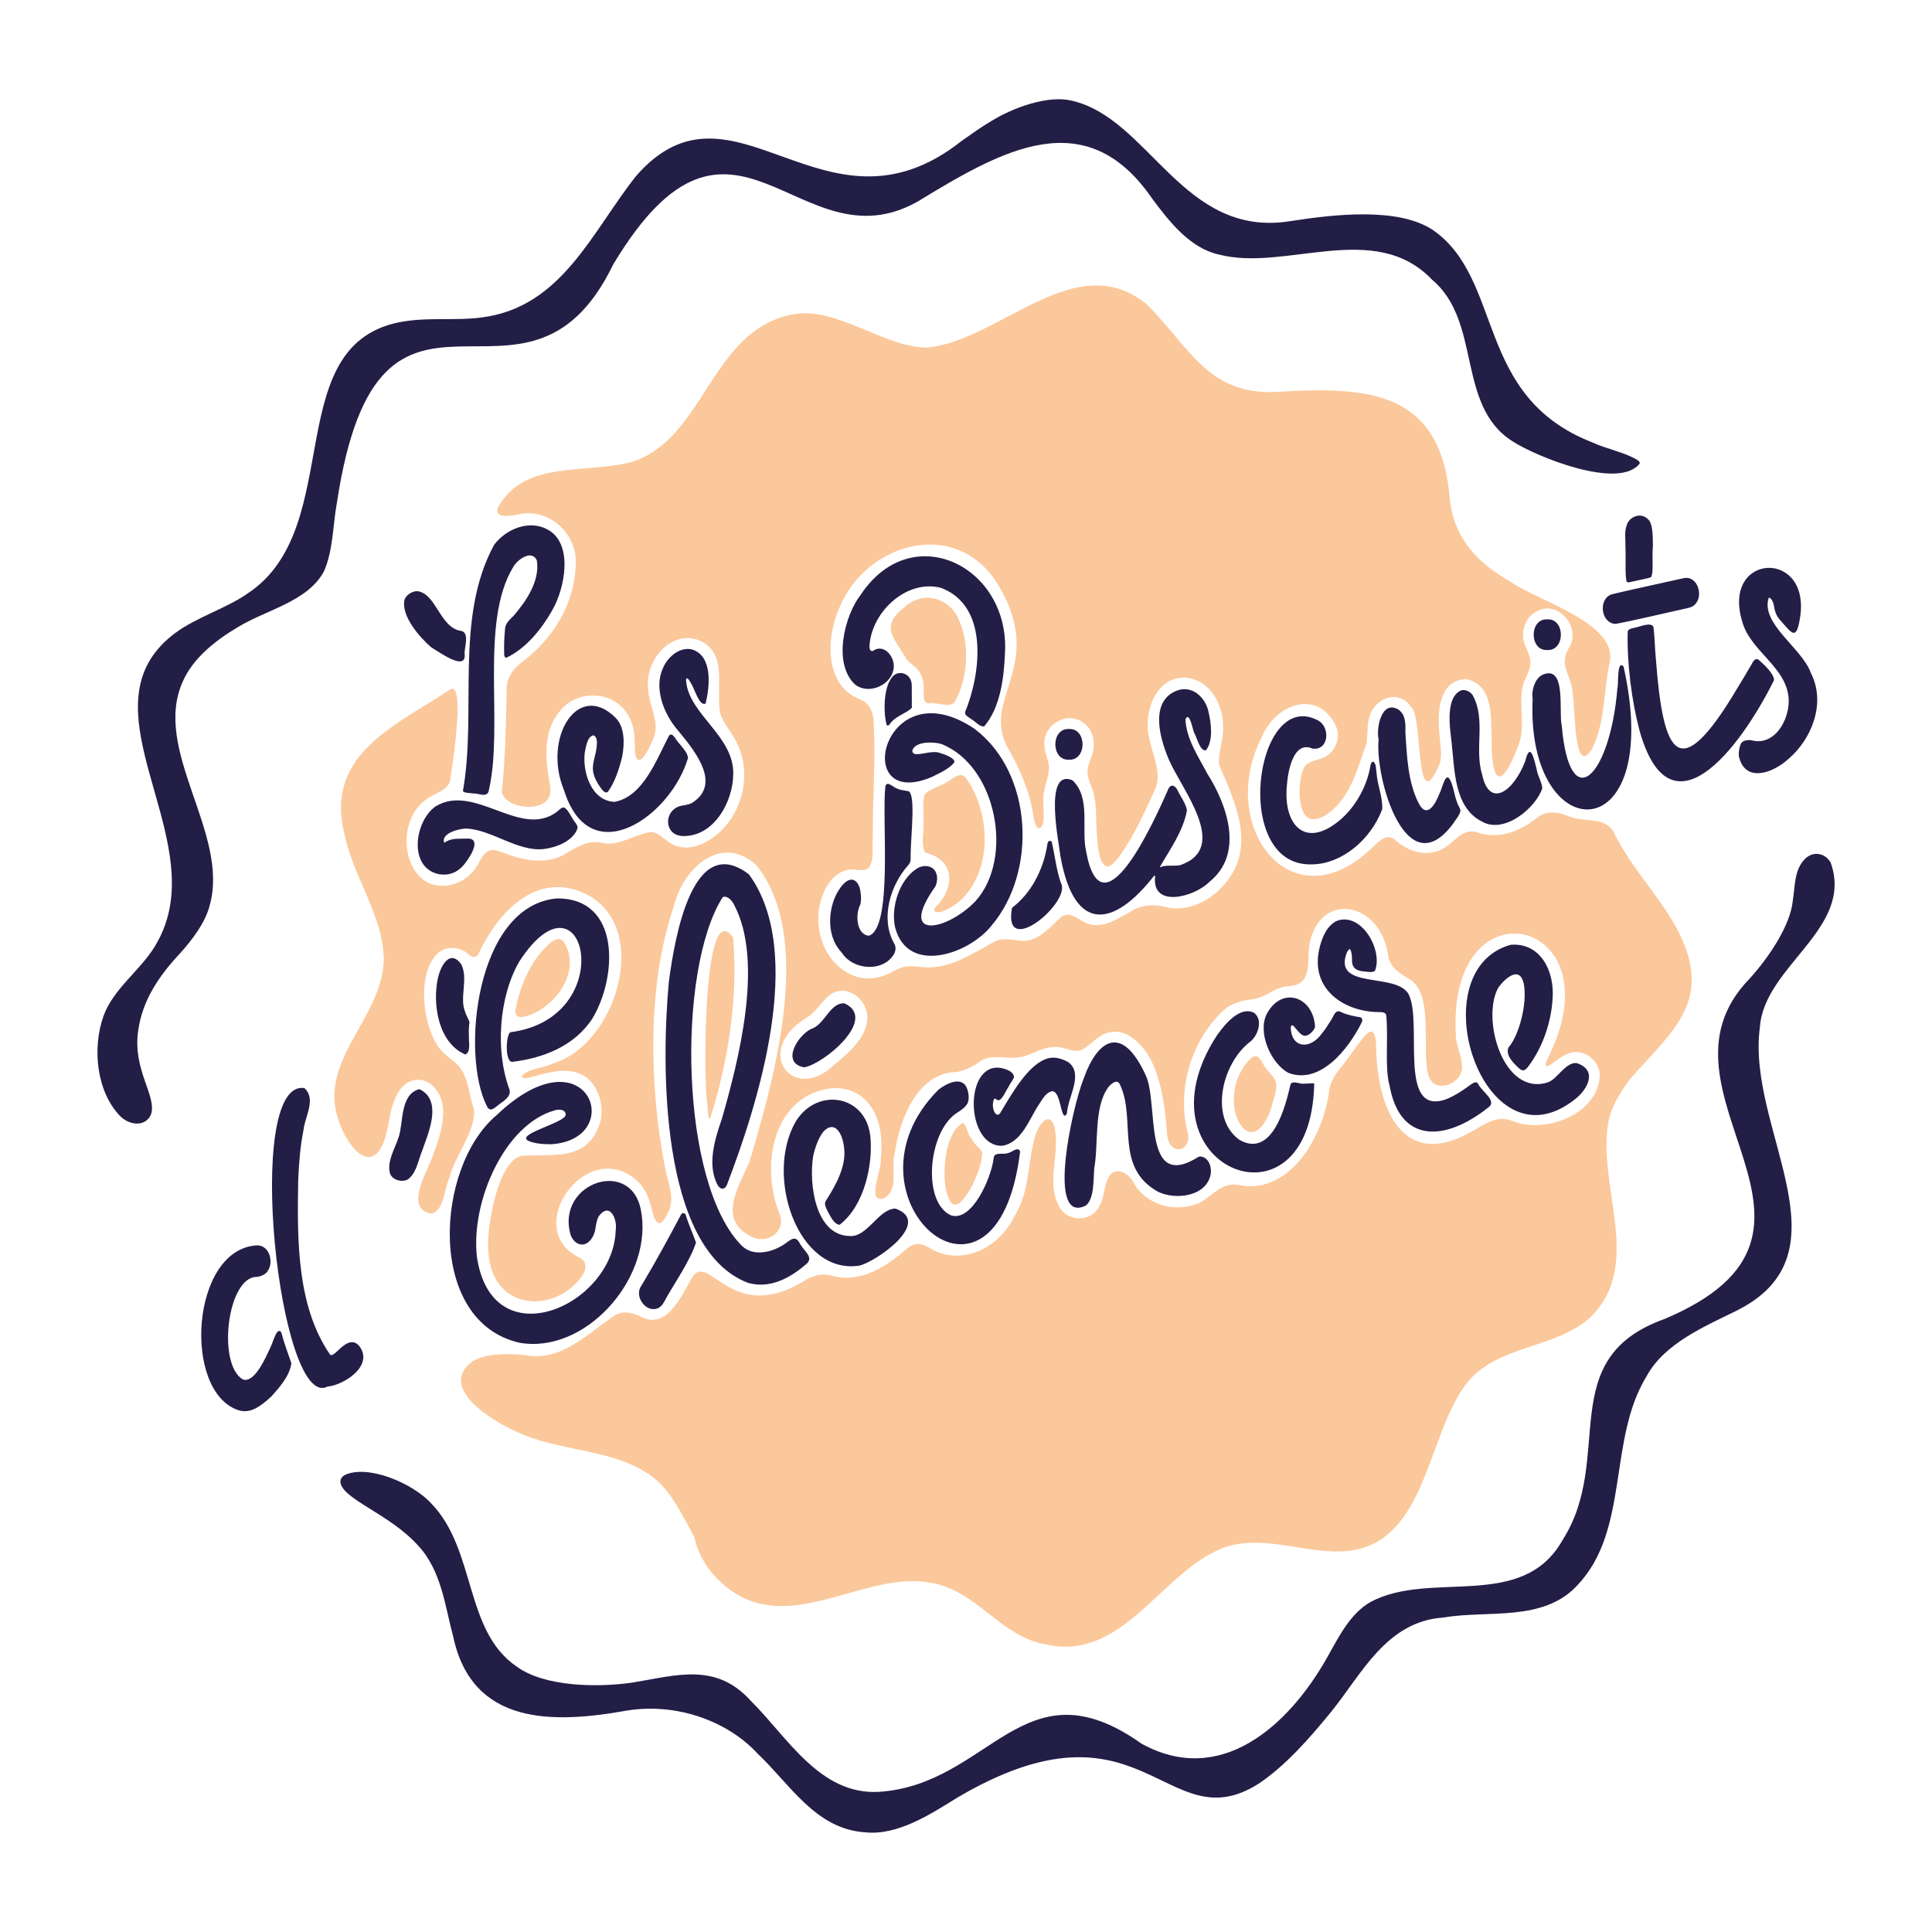
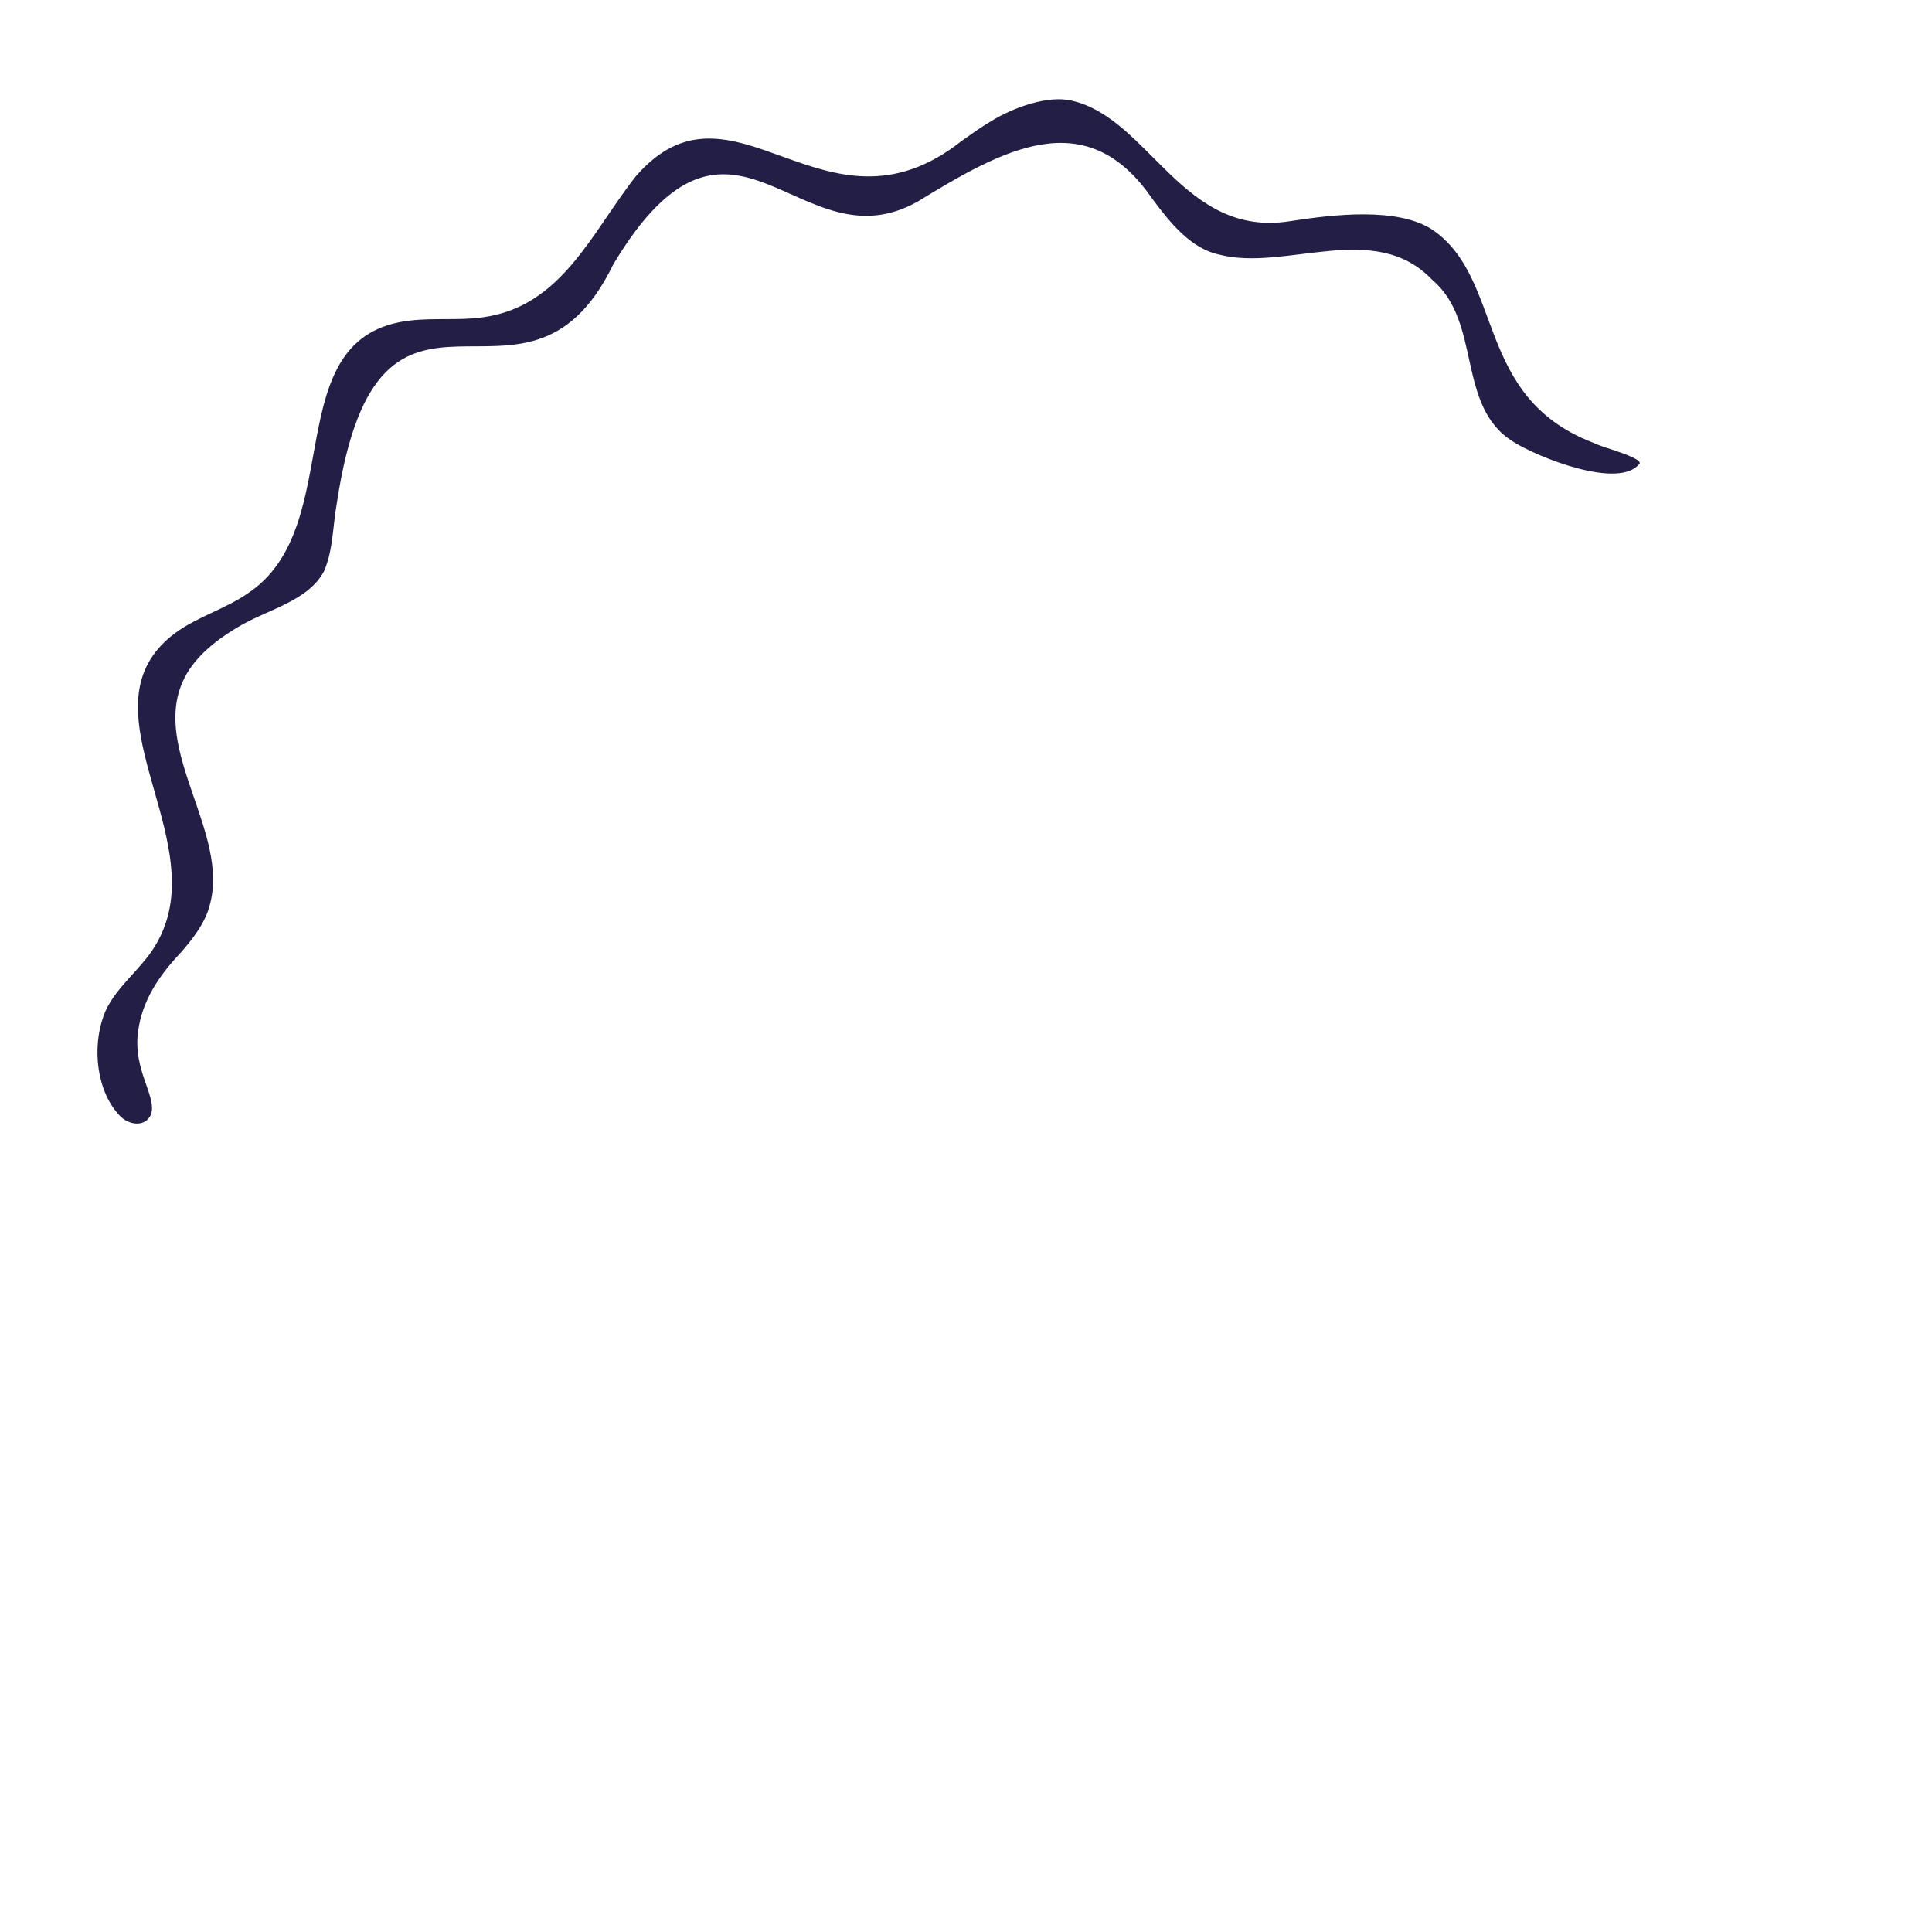
<svg xmlns="http://www.w3.org/2000/svg" id="Calque_2" data-name="Calque 2" viewBox="0 0 800 800">
  <defs>
    <style>
      .cls-1 {
        fill: #231e46;
      }

      .cls-1, .cls-2 {
        stroke-width: 0px;
      }

      .cls-2 {
        fill: #fbc89b;
      }
    </style>
  </defs>
  <path class="cls-1" d="M254.16,109.1c49.43-81.98,76.49,2.26,125.88-25.67,35.07-21.4,69.52-41.07,96.9-1.4,7.38,10,16.02,20.82,27.79,23.37,27.57,7.21,64.42-14.61,88.29,10.44,20.72,17.45,9.84,52.18,33.38,66.96,10.17,6.53,44.37,20.24,52.61,9.04-.03-.4-.27-.8-.7-1.19-5.06-3.23-13.22-4.77-19.08-7.51-48.74-19.04-36.39-67.29-65.81-87.83-14.42-9.73-41.39-6.5-59.21-3.73-44.49,7.12-58.2-42.61-90.48-49.91-9.62-2.31-23.94,2.68-33.38,8.53-4.28,2.51-8.02,5.27-12.19,8.18-56.69,44.86-94.5-31.97-134.88,14.63-18.34,23.21-30.75,54.34-64.03,58.47-9.29,1.23-19.67.12-29.11,1.22-56.33,6-25.27,85.18-67.62,113.05-8.82,6.2-21.13,9.78-29.97,16.38-36.14,26.9,3.19,71.53-1.83,110.86-.84,6.71-3.09,13.25-6.7,19.02-5.78,9.63-17.28,17.63-21.17,28.73-4.77,13.34-2.88,31.58,7.14,41.67,4.17,3.82,10.4,4.06,12.54-.97,2.55-7.57-7.74-18.35-5.3-34.67,1.71-12.54,8.62-22.7,17.05-31.7,5.38-5.94,10.85-13.19,12.58-20.29,8.28-29.88-24.1-64.03-11.14-92.65,4.16-9.45,13.19-16.73,22.47-22.27,12-7.4,29.21-10.67,35.97-23.31,3.84-8.75,3.62-19.05,5.35-28.39,17.58-116.5,77.68-23.14,114.3-98.44l.36-.63Z" />
-   <path class="cls-1" d="M757.74,356.73c-2.43-3.77-7.3-4.27-10.45-.96-4.36,4.46-4,11.42-4.94,17.21-.97,10.1-9.8,23.38-17.91,32.29-45.82,47.18,50.95,104.64-35.27,140.92-46.09,16.54-20.28,57.29-42.14,91.51-16.72,29.73-54.65,12.24-79.56,25.67-8.39,4.79-13.14,14.44-17.79,22.72-16.21,28.88-44.47,53.95-77.05,35.89-48.9-34.66-62.55,17.14-108.92,20-24.26,1.22-37.66-22.67-52.72-37.6-14.49-16.16-30.78-10.66-49.06-7.67-14.47,2.12-36.45,1.8-47.94-6.59-21.87-14.87-16.71-48.24-35.44-67.61-7.76-8.44-26.19-16.16-35.71-11.78-1.21.65-1.93,1.66-1.88,2.97.69,7.1,20.48,13.15,32.26,26.39,9.65,10.39,11.05,25.14,14.45,37.62,7.83,36.77,41.22,36.11,71.93,30.6,21.23-3.41,42.16,4.81,54.02,17.75,13.73,12.94,24.1,31.41,44.83,32.68,13.32,1.34,26.93-7.55,37.78-14.28,76.91-45.45,86.35,18.22,124.63-5.67,11.21-7.34,21.59-19.21,30.36-29.99,12.63-15.58,22.83-37.4,46.4-39.01,18.57-3.18,41.45,2,55.58-13.41,21.7-22.84,12.47-60.33,28.66-86.58,7.34-13.46,23.61-20.37,37.24-27.09,48.17-23.98,3.99-75.17,9.62-117.19,1.64-25.64,39.19-40.92,29.3-68.39l-.27-.43Z" />
-   <path class="cls-2" d="M650.07,338.21c-4.64-2.07-9.57-2.91-13.93.64-6.96,5.64-15.97,8.85-24.72,5.73-4.95-1.49-8.02,2.57-11.53,5.25-7.53,6.01-16.5,3.31-22.89-2.6-3.61-2.03-6.65,1.86-9.32,4.25-33.07,31.43-64.15-9.53-45.17-46.31,6.17-14.82,24.49-19.82,31.1-3.49,1.49,4.77-1.26,10.53-6.12,12.24-2.46,1.03-5.6,1.21-7.25,3.49-2.66,4.37-3.3,17.63,1.08,20.99,2.13,1.67,5.52.5,7.73-.95,10.07-6.58,13.01-19.03,16.74-29.59.63-3.19.18-6.59.98-9.78,1.43-8.85,12.36-13.28,17.61-5.22,4.98,3.76,1.31,47.35,11.72,23.62,1.09-3.63.37-7.02.08-11.17-1.2-10.33-.57-24.01,11.27-24.1,11.16,2.9,9.81,15.58,10.21,25.98.08,22.93,6.47,14.75,11.59-.05,2.08-6.84-.1-14.56,1.02-21.75.48-3.91,3.46-7.18,3.49-11.13-.03-2.52-1.44-4.8-2.28-7.14-2.02-4.97-.18-11.7,5.08-14.11,8.26-4.35,17.51,5.74,13.75,14.17-5.42,8.12.01,11.33.89,19.35,1.01,8.94.85,26.71,4.9,26.53,1.41-.15,2.81-2.29,3.52-3.79,4.97-10.4,4.45-23.04,6.72-34.14,4.85-16.85-29.57-26.23-40.49-34.04-13.09-7.4-23.25-17.02-25.42-33.47-3.41-45.57-32.85-47.67-71.14-45.38-29.09,1.83-36.89-18.81-54.41-36.2-29.6-24.22-61.07,15.28-91.17,17.89-17.6-.15-37.25-16.98-55.03-13.82-2.71.46-5.43,1.26-8,2.33-26.81,10.85-31.28,50.19-59,58.78-18.43,5.16-44.6-1.02-55.47,18.88-1.02,2.36.58,3.71,3.55,3.54,2.2-.27,2.38-.14,4.07-.48,13.12-3.52,25.5,7.72,24.56,20.98-.58,15.72-9.01,29.99-22.15,39.95-3.42,2.62-5.94,5.7-6.4,9.99-.32,14.79-.55,30.22-2.08,43.93,1.74,6.5,14.72,8.15,18.83,3.24,2.18-2.37,1.13-6.66.49-9.89-1.67-11.66-1.11-20.52,5.51-27.8,7.72-8.54,22.61-7.12,27.88,3.28,2.53,4.32,2.26,9.42,2.5,14.69.38,4.34,2.36,3.73,4.11,1.08,1.57-2.36,3-5.34,3.89-8.1,2.01-6.17-2.4-12.78-2.59-19.34-1.47-10.91,8.65-24.04,20.29-20.3,13.21,4.79,7.54,19.65,9.58,30.73,1.04,3.18,3.36,5.87,4.99,8.81,9.78,14.21,4.44,36.19-11.29,44.43-3.75,1.95-7.64,2.71-11.46,1.57-3.8-.79-6.95-5.51-10.6-5.91-6.8.74-13.69,6.13-20.49,4.56-6.22-1.58-11.24,2.19-16.38,5.11-7.65,3.92-17.14,1.94-24.87-1.19-1.7-.62-3.5-1.25-5.16-.9-3.95,1.3-4.61,6.64-7.63,9.28-5.28,5.96-15.34,7.58-21.13,2.03-8.24-7.51-8.22-25.32,2.55-32.57,3.19-2.36,8.27-3.32,9.57-7.37.34-3.02,6.7-40.65.28-38.12-21.85,14.69-52.1,26.6-44.13,59.36,3.32,17.91,16.15,34.01,16.43,52.74-.63,25-29.03,42.58-17.89,68.73,2.39,6.37,10.3,19.03,16.5,9.51,4.26-7.24,2.77-16.96,7.99-24.22,3.1-4.91,9.73-5.85,13.78-1.73,8.04,7.91,2.74,21.36-1.11,31.54-2.72,6.05-10.1,19.98.68,21.27,5.32-1.91,4.86-10.24,7.21-14.75,2.28-9.38,10.85-19.06,10.21-28.3-2.33-6.49-2.22-14.63-7.7-19.45-3.33-2.64-6.49-4.89-8.41-8.71-5.22-9.52-6.75-26.47-.53-34.73,3.3-5.17,10.56-5.2,14.61-1.22,1.52,1.31,2.68,1.11,3.78-.25,8.54-18.37,25.51-35.89,46.64-23.81,24.64,15.37,9.78,61.43-15.6,69-3.82,2.03-10.42,2.12-12.96,5.13-.34.73.67,1.15,2.41.92,6.72-1.64,14.66-4.65,21.54-1.75,7.26,2.82,10.65,13.13,8.26,20.66-5.21,15.95-19.67,12.35-32.53,13.37-6.87,1.83-10.88,14.97-12.67,25.83-1.72,9.85-2.18,22.08,5.52,29.48,8.36,7.9,23.09,6.19,31.67-4.61,2.07-2.53,3.41-6.35.04-8.38-24.74-11.39,1.59-49.48,22.34-32.96,3.44,2.63,5.56,6.48,6.75,11.13,1.39,6.29,3.21,11.41,7.36,2.58,2.75-5.92-.32-12.17-1.41-18.08-6.57-33.49-7.57-75.84,3.6-108.27,3.62-15.58,19.4-30.42,34.08-17.21,24.19,30.02,7.52,88.24-2.7,122.78-4.76,10.97-13.79,24.58,1.61,31.57,6.62,2.37,13.38-2.91,10.89-9.61-7.92-19.44-3.36-47.21,18.96-51.88,12.57-2.58,25.15,6.24,22.86,28.81.64,4.11-6.03,18.09.88,16.51,7.15-3.28,2.96-12.75,4.99-19.27,2.28-15.28,9.83-31.41,23.43-33.04,4.67-.07,8.58-2.16,12.28-4.81,5.16-3.23,12.12.12,17.88-1.86,4-1.28,7.86-3.62,12.13-3.79,3.9-.44,7.93,2.43,11.2,1.27,3.64-1.39,7.18-6.46,11.64-7.3,2.77-.7,5.41-.24,7.85,1.03,13.22,7.28,15.27,27.82,16.36,42.01,1.68,9.08,10.97,5.45,8.23-2.52-4.06-17.23,1.5-36.58,14.5-49.18,3.47-3.39,8.32-4.71,12.89-5.13,5.18-.8,9.18-5.08,14.46-5.42,9.77-.26,7.91-9.1,8.59-16.1,3.33-22.83,28.21-19.95,32.59,1.99.32,6.55,5.09,8.73,9.9,11.79,9.22,7.49,4,28.47,6.94,39.11,2.2,8.41,14.6,3.71,13.95-3.69-.15-3.7-1.92-7.61-2.47-11.31-5-67.27,67.76-50.38,37.85,8.32-.38,1.1-1.82,4.17.78,2.72,2.58-1.59,5.28-4.19,8.34-5.05,5.82-1.98,12.09,2.75,12.54,8.65-.17,16.55-22.47,24.84-35.8,19.55-6.78-3.04-12.3,1.57-18.03,4.66-27.25,15.22-38.46-8.84-38.77-35.96.02-1.81-.5-6.38-2.32-5.82-2.73.71-7.9,9.55-12.19,14.7-2.26,2.73-4.18,5.57-4.84,9.1-2.36,19.56-15.85,42.46-35.72,40.05-8.86-2.44-11.68,3.74-18.44,7.21-9.66,4.03-21.69.8-26.83-8.33-2.26-4.73-8.59-7.63-11.02-1.26-1.36,3.44-1.5,7.77-3.15,10.59-3.51,7.29-14.27,6.91-17.26-.68-4.72-9.61,1.05-21.79-1.5-32.23-2.34-6.93-7.07.13-8.12,4.81-3.12,11.25-1.95,22.31-8.61,32.87-6.56,13.39-22.78,20.85-35.77,12.23-3.15-1.7-5.85-1.44-8.42.7-8.73,7.71-19.33,14.44-30.92,11.37-4.35-1.3-8.6-.13-12.27,2.41-30.22,18-39.27-13.41-46.09-1.34-5.2,9.22-10.7,20.9-20.77,15.94-3.48-1.71-7.45-2.8-11-.65-11.75,7.77-22.34,19.55-37.7,16.39-6.74-.62-15.63-.72-21.12,2.57-15,10.89,8.35,24.97,18.23,29.26,16.9,8.03,38.45,7.01,53.7,16.95,9.68,5.76,14.49,17.25,19.77,26.48,1.76,9.2,8.31,17.73,16.11,22.89,25.47,16.94,55.41-9,81.91-3.79,19.32,3.25,28.46,22.21,47.58,25.5,32.03,7.28,47.79-30.15,73.42-39.98,14.67-5.41,30.81,1.12,45.76,1.47,39.17,1.39,37.51-48.35,55.76-70.49,12.75-15.02,36.41-13.54,50.61-26.52,22.37-22.08,2.1-55.16,7.53-81.59,1.26-6.03,5.1-12.17,9.13-17.34,17.22-19.66,35.29-32.5,18.55-62.91-7.51-13.32-18.8-24.89-25.55-38.78-3.44-6.67-11.75-4.3-17.65-6.42l-.59-.2ZM344.96,441.3c-16.29,15.41-33.28-5.56-11.57-19.53,4.79-2.51,6.77-7.6,11.12-10.4,7.16-3.96,15.39,3.41,14.59,10.88-.61,7.9-8.23,14.12-13.79,18.76l-.35.29ZM505.5,367.77c-5.49,5.82-14.15,9.66-22.07,8-5.23-1.48-10.57-1.33-15.27,1.69-8.1,4.67-14.19,8.32-21.6,2.95-2.25-1.45-5.03-2.55-7.22-.63-4.36,3.91-9.09,9.8-15.58,9.85-4.36-.21-8.59-1.82-12.61.66-9.84,5.29-18.74,11.48-29.94,10.1-2.08-.21-4.23-.5-6.27-.12-2.09.35-4.06,1.4-5.96,2.37-8.65,4.79-17.45,2.35-23.26-3.96-5.92-6.13-8.56-16.81-5.77-25.89,2.03-7.17,7.33-14.21,15.41-12.55,1.95.18,3.67.02,4.61-1.21,2.18-3.68,1.06-8.92,1.42-13.11-.04-15.62,1.23-31.33.39-46.83-.08-3.97-1.6-7.84-5.46-9.42-14.94-5.6-14.31-25.33-8.92-37.63,11.56-28.48,50.56-38.28,66.92-8.1,18.49,32.54-8.78,45.87,3.37,66.41,4.93,8.6,8.87,17.95,10.31,27.96.22,1.46.77,3.98,1.79,4.58,3.7.45,1.94-8.71,2.24-11.22-.33-5.04,2.36-9.24,2.32-14.1-.15-2.98-1.78-5.67-1.89-8.69-1.01-8.64,9.58-15,16.44-9.38,4.2,3.16,4.91,9.07,3.02,13.91-.71,2.05-1.64,4.12-1.6,6.31.08,3.72,2.5,6.84,2.88,10.52,1.54,5.21-.59,27.26,5.26,28.6,1.78-.12,3.8-2.6,4.97-4.11,5.85-8.14,10.31-17.88,14.47-26.96.88-2.06,1.5-4.2,1.48-6.45-.18-5.53-2.72-11.03-3.66-16.47-2.33-10.61,3.51-25.52,15.78-24.12,9.55.92,15.12,11.15,14.91,20.08.43,5.41-2.16,10.65-1.61,15.97,7.38,16.79,15.77,35.18,1.19,50.51l-.46.49ZM292.07,627.62c.51-.92,1-1.83,1.5-2.74h0c-.5.91-.99,1.81-1.5,2.74ZM532.2,628.73h0c.93,1.84,1.86,3.69,2.86,5.69-1.01-2-1.93-3.84-2.86-5.69ZM512.8,445.7c1.32-2.73,3.65-6.9,6.5-8.29,2.33-.73,3.32,3,4.82,4.83,1.13,1.72,2.59,2.78,3.59,4.5,1.95,3.15-.27,7.74-1.11,11.22-1.36,5.81-7.3,15.99-12.9,7.78-3.66-5.44-3.39-13.63-1.11-19.54l.21-.49ZM382.95,352.79c-1.73-3.84-.16-8.51-.57-12.7.29-3.69-.55-7.75.51-11.16,2.8-2.83,7.87-3.66,11.13-6.29,1.99-1.51,4.48-2.72,6.14-.25,6.05,8.57,8.6,20.45,7.21,30.71-1.51,10.72-7.25,20.77-17.6,24.47-1.77.43-3.95.05-2.43-1.89,8.15-7.84,8.26-19.6-4.05-22.55l-.34-.34ZM382.43,283.45c-.22-2.3-1.08-4.8-2.61-6.41-1.4-1.56-3.5-2.61-4.69-4.48-5.1-8.85-10.99-13.17-.34-21.35,8.04-7.14,19.16-3.27,22.58,6.23,4.23,9.59,3.36,24.12-2.07,33.19-2.09,2.82-7.41-.07-10.42.58-3.62.24-2.01-5.09-2.41-7.27l-.04-.5ZM233.75,390.45c7.65,13.08-5.98,28.88-17.66,30.68-.61.07-1.25-.02-1.76-.38-.68-.47-.99-1.32-.92-2.26,1.92-11.08,6.95-21.47,14.03-27.67,1.68-1.55,4.36-3.14,6.03-.74l.29.37ZM391.71,478.14c.58-4.06,2.7-10.73,6.8-13.09,1.9.51,1.84,4.16,3.24,5.71.67,1.16,1.48,2.31,2.34,3.29,1.7,1.86,3.1,2.35,2.44,5.1-.49,7.06-9.87,25.85-13.37,17.66-2.61-5.16-2.27-12.51-1.54-18.14l.08-.53ZM303.62,388.69c1.96,24.75-2.04,50.39-9.28,73.54-1.26,3.63-1.25-4.12-1.5-5.51-1.48-5.82-2.15-86.3,10.6-68.65l.18.61Z" />
-   <path class="cls-1" d="M148.73,557.32c6.31,8.14-6.33,16.25-13.15,16.83-19.94,10.41-34.96-127.51-9.54-123.59,5.05,4.42.16,11.99-.35,17.27-1.4,6.84-1.91,13.92-2.22,21.17-.42,24.97-.52,52.05,13.29,72.04.88.35,1.99-.76,3.06-1.69,2.23-2.14,5.6-5.27,8.47-2.49l.43.46ZM673.75,241.02c.7.24.87.09,2.54-.27,2.35-.58,5.38-1.08,7.34-1.7,1.2-1.92.34-7.58.8-12.87,0-5.04-.16-9.69-2.08-11.22-2.61-2.69-6.99-1.39-8.48,1.77-1.44,3.43-.73,5.84-.82,9.7.27,3.99-.27,11.47.5,14.43l.2.16ZM668.98,258.34c6.44-1.15,20.96-4.58,28.21-6.18,2.13-.44,4.15-.75,5.36-2.74,2.61-3.85-.08-11.1-5.26-10.04-7.07,1.6-25.77,5.64-29.96,6.73-5.58,1.89-4.48,11.74,1.38,12.21l.27.02ZM116.25,551.41c-.4-.48-.97-.35-1.51.22-1.19,1.76-1.83,4.39-2.79,6.38-1.78,3.71-6.59,15.17-11.52,13.12-10.61-6.61-6.2-42.3,5.79-42.39,1.7-.16,3.67-.93,4.61-2.41,2.71-3.85.65-10.87-4.58-10.65-27.24,1.69-30.81,60.66-7.46,68.28,4.86,1.43,8.83-1.34,13.68-5.82,2.91-3.28,7.55-8.34,8.18-13.67-1.41-4.15-3.01-8.25-4.14-12.64l-.27-.41ZM672.12,275.81c-2.71-2.37-1.83,7.56-2.4,9.28-3.02,36.45-19.76,53.58-23.05,15.19-1.36-5.47,2.17-25.53-8.16-20.77-2.79,1.57-4.47,5.97-3.88,9.84-2.84,62.67,54.74,63.66,37.7-13.15l-.22-.39ZM749.75,278.44c-3.8-10.26-20.76-20.11-17.38-30.91.97-.18,1.71,1.57,2.01,2.44.47,2.64.75,4.48,2.55,6.57,5.01,5.64,6.85,9.08,8.39-.54,4.8-28.76-32.36-27.23-23.97,1.15,3.32,12.68,18.74,18.91,19.32,32.61.26,8.38-5.9,19.41-15.52,16.74-1.14-.13-2.73-.02-3.53.65-1.4.59-1.94,5.35-1.47,6.52,2.72,10.39,13.9,6.66,20.73.31,8.89-7.71,15.34-22.29,9.13-34.97l-.25-.57ZM734.59,281.38c-.3-2.77-4.47-6.5-6.56-8.33-1.83-.73-2.46,1.87-3.33,3.03-1.88,3.21-3.35,5.71-5.35,8.96-24.23,40.73-30.67,27.8-33.7-12.31-.43-4.19-.44-9-1.01-13.16-1.07-2.22-5.97.14-7.91.38-1.43.33-2.41.56-2.73,1.5-.36,13.21,1.66,28.92,4.9,41.1,12.59,44.77,41.12,8.26,55.61-20.73l.06-.46ZM403.2,301.57c-37.73-25.09-51.34,34.73-17.23,20.11,2.7-1.42,7.17-3.27,9.14-5.98.64-1.48-3.19-3.13-5.57-3.79-3.2-1.37-7.13.56-10.46.36-.92-.18-1.42-.83-1.28-1.59,1.29-3.75,8.66-3.59,11.93-2.63,22.84,8.87,30.32,47.21,14.21,65.09-11.73,12.28-32.71,16.59-16.62-6.09.73-1.65.97-3.63.41-5.27-1.07-3.53-5.53-4.01-8.29-1.95-7.14,4.61-10.64,16.11-8.8,24.16,5.17,19.86,30.54,11.12,39.89-.67,19.05-22.34,17.18-63.23-6.88-81.43l-.45-.32ZM348.64,394.59c4.49,6.92,15.97,7.87,20.79,1.57,1.38-1.65,1.94-3.77.72-5.67-5.7-10.48-1.35-23.93,5.7-31.98,1.37-1.4,1.26-2.41,1.22-4.43.05-7.85,2.26-25.74-1.03-26.49-1.37-.24-3.16-.41-4.53-1.05-1.55-.53-3.08-2.22-4.16-1.92-.38.11-.62.5-.74.99-1.56,13.45,3.23,58.51-6.83,61.86-5.32-.55-5.6-9.05-3.58-12.83.25-.46.47-2.94.23-4.22-.43-6.7-4.75-8.79-9.02-1.97-4.16,6.17-5.88,18.28.8,25.61l.41.53ZM442.63,314.58c7.52.36,7.51-13.08,0-12.71-7.52-.36-7.51,13.08,0,12.71ZM367.19,300.32c.39.16.85.04,1.12-.29,2.23-3.56,6.82-4.44,9.26-6.94,0,0-.02-8.26-.03-9.27,0-5.39-6.23-6.87-8.56-2.84-3.11,4.33-3.25,14.13-1.79,19.33ZM333.08,441.94c7.96-1.33,30.55-19.97,16.67-26.45-6.14-.54-8.18,8.89-14,10.64-5.62,2.83-12.24,13.88-3.06,15.77l.39.04ZM354.42,283.72c5.31,3.75,14.01.3,15.47-6.14,1.34-4.73-3.5-11.63-8.57-7.97-1.81-.01-1.23-2.63-1.08-4.11,1.94-13.28,15.72-25.55,29.33-22.11,20.29,7.53,16.43,35.94,10.11,51.34-.44,1.51,1.45,2.18,2.9,3.3,1.62,1.02,2.96,2.81,4.9,2.8,6.74-7.7,8.26-20.37,8.65-30.28,2.21-35.94-38.59-56.34-59.82-24.13-6.39,8.13-11.72,28.09-2.3,36.97l.42.33ZM543.66,357.9c11.8-.26,23.78-9.91,28.68-22.78.27-5.2-2.03-9.95-2.36-15.26-.29-1.63-.05-3.37-1.24-4.43-.48-.19-.98.41-1.23,1.33-1.3,8.54-6.16,17.33-12.61,22.76-14.33,12.14-23.44,2.25-22.07-13.8.44-6.76,2.82-19.13,10.62-15.75,6.68.99,7.59-8.69,2.41-11.61-26.2-14.1-36.25,60.48-2.78,59.56h.58ZM570.83,306.42c-1.45,16.16,11.49,60.78,30.87,34.65,1.1-1.82,2.87-3.58,3.04-5.46-.1-.95-1.01-2.12-1.36-3.27-1.23-3.1-1.57-7.23-3.16-9.81-1.81-2.86-3.28,4.85-4.11,5.91-1.73,4.62-5.38,10.96-8.8,3.9-4.42-8.83-4.75-19.66-5.38-29.23.09-3.44.19-7.15-2.95-9.35-7.03-3.96-9.12,7.82-8.16,12.2l.02.45ZM601.07,307.32c1.29,11.18.91,27.05,12.59,32.88,9.26,5.3,22.35-5.72,24.95-13.76.03-2.23-2.06-5.46-2.35-8.1-1.03-3.94-2.64-11.68-4.7-3.11-5.04,12.95-14.87,19.37-17.81,5.62-3.39-10.8,1.72-23.02-4.02-33.11-1-1.46-3.13-2.34-4.62-1.9-6.72,2.79-4.74,15.44-4.1,21.01l.06.47ZM419.03,376.07c-3.85,21.45,24.91-2.74,20.25-10.49-1.9-5.52-2.53-11.67-3.82-17.15-1.76-.92-1.71,1.07-2.02,2.67-1.75,9.49-6.55,18.81-14.24,24.69l-.18.29ZM265.61,502.55c-3-23.93-35.89-13.11-29.27,8.99.53,1.27,1.38,2.41,2.34,3.06,3.98,2.51,7.29-1.88,7.84-5.73.33-1.99.65-4.25,1.72-5.66,4.64-5.53,7.41,2.21,6.72,6.03-.81,31.54-51.37,53.84-57.5,11.04-2.5-22.96,11.59-54.78,32.27-60.51,1.53-.51,4.04-.47,4.46,1.29.11.44.02.89-.25,1.28-2.8,3.29-20.15,7.44-15.21,10.03,2.85,1.27,6.37,1.42,9.47,1.44,31.78-1.96,15.26-48.31-22.73-11.89-25.43,21.5-28.93,85.39,9.7,94.09,26.87,4.7,54.09-25.63,50.57-52.77l-.11-.69ZM443.83,323c-11.78-4.56-5.32,26.05-4.68,31.83,5.92,32.48,22.62,28.49,38.72,7.83.28-.19.4-.07.43.32-1.43,13.15,16.16,8.55,22.43,2.23,14.57-11.59,7.43-32-.84-44.9-3.7-7.1-8.69-14.3-9.02-22.49,1.73-3.62,3.02,4.68,3.69,5.78,1.09,1.83,2.34,7.64,4.82,7.07,3.17-4.07,2.13-11.67.83-16.81-1.52-5.25-6.4-9.9-12.31-8.09-11.23,3.73-8.57,17.83-3.97,28.6,5.28,12.44,25.56,36.68,4.82,43.85-2.74.6-6.08-.27-8.41.94-.11-.04,0-.28.24-.7,3.56-6.18,9.42-14.41,10.9-22.85-.35-2.82-2.66-5.74-3.9-8.44-1.02-1.98-2.67-2.59-3.7-.7-7.11,16.33-27.83,60.91-34.17,25.94-2.02-9.16,1.98-21.72-5.37-29.08l-.5-.32ZM640.69,269.17c7.52.36,7.5-13.08,0-12.71-7.52-.36-7.5,13.08,0,12.71ZM417.23,477.51c-2.01.72-5.63-.77-5.79,2.18-1.01,8.24-9.04,26.49-17.72,23.53-11.9-5.43-9.5-34.25,2.27-42.25,1.7-1.08,4.53-2.87,4.89-4.83.67-1.98-.11-6.53-2.11-7.65-2.81-1.87-7.48.58-10.23,2.78-43.78,43.97,24.19,104.66,33.87,25.55-.86-2.27-3.29.24-4.64.52l-.53.17ZM211.08,427.61c-1.76,2.17-1.82,12.26,1.04,12.08,12.65-1.53,25.65-6.38,33.19-17.96,10.31-17.1,11.87-49.91-14.75-49.71-33.57,3-39.84,64.56-28.98,85.97,1.51,3.08,3.41.44,5.8-1.21,2.34-1.66,4.48-3.32,3.44-6.05-5.71-15.5-4.32-37.9,4.23-52.62,27.09-41.71,42.15,23.35-3.65,29.3l-.31.21ZM173.46,451.04c-8.01,2.33-6.35,14.31-8.44,19.97-1.46,4.58-4.92,9.98-3.52,14.85.87,3.02,6.21,4.3,8.35,1.66,2.76-2.73,3.43-7.34,4.88-10.82,2.38-6.92,8.78-20.77-.85-25.61l-.42-.05ZM652.44,440.17c-4.5.07-7.67,6.74-11.5,8-18.64,6-27.76-26.73-20.44-39.33,2.76-3.8,8.8-9.15,10.46-1.49,1.62,8.2-2.11,21.71-6.35,26.42-1.31,3.07,2.04,6.53,4.66,8.82,2.13,1.75,3.22-.67,4.48-2.25,5.27-7.54,8.51-17.17,9.11-26.32,1.09-11.79-4.98-23.88-17.38-22.79-38.06,10.68-11.42,93.93,26.54,64.07,5.41-4.1,9.65-12.12,1-15.04l-.57-.1ZM611.62,448.32c-.56-.37-1.49,0-2.37.6-3.18,2.39-7.21,5.09-10.91,6.43-19.59,6.32-9.18-31.55-15.02-43.6-5.16-9.45-32.08-1.54-25.47-17.7.23-.28.7-.84.94-1.12.7.19,1.04,2.59,1.05,3.81-.21,3.47,1.01,5.05,4.52,5.48,1.48.02,3.79.74,4.98-.23,3.42-8.43-5.5-24.38-15.68-20.72-4.42,2.01-6.48,7.48-7.45,12.05-3.53,16.49,10.57,25.7,24.76,25.76,1.08.04,2.59-.05,3.01,1.14,1.02,9.26-.71,21.81,1.43,29.42,4.32,23.73,22.77,23.27,40.85,8.95,3.94-2.77-2.9-6.66-4.3-9.98l-.33-.29ZM191.9,327.79c.66.58,2.56.57,4.04.75,2.19-.12,5.81,1.95,6.45-1.15,6.32-27.22-4-69.61,10.21-92.74,1.71-3.01,7.66-7.24,9.7-2.59,1.31,8.38-4.26,16.7-9.6,22.89-1.72,1.73-3.55,3.29-3.58,5.55-.34,3.5-.5,7.19-.32,10.94.13.56.43.88.9.89,8.01-3.71,14.58-11.87,18.87-19.45,5.53-9.49,8.9-27.98-1.92-33.66-7.35-4.01-16.9-.44-22.06,6.39-16.53,30.46-7.03,68.84-12.89,101.85l.2.33ZM193.19,343.11c10.37.41,21.4,9.76,32.12,8.44,4.94-.63,12.09-3.23,13.83-8.6.18-1.13-.75-2.03-1.49-3.13-1.2-1.6-2.29-4.4-3.88-5.37-.48-.19-1.02-.03-1.59.36-15.27,14.39-35.08-11.12-51.84-.89-8.67,6.1-11.42,25.31,1.36,28.06,4.44.71,8.09-.79,10.95-4.6,2.36-3.04,7.12-10.71.25-10.13-4.41.09-6.11-.12-8.97,1.71-1.43-3.87,6.07-5.81,8.77-5.85h.5ZM281.36,303.21c7.4,8.96,16.74,21.39,5.69,28.93-1.66,1.19-3.91,1.21-5.63,1.67-6.83,2.26-6.34,12.24,1.39,12.37,12.79.3,20.72-14.14,20.81-25.64.37-15.71-18.24-24.63-19.5-38.38-.2-2.44,1.09-1.03,2.03.81,1.38,2,3.45,9.78,6.04,8.34,1.67-6.94,3.06-19.53-5.49-22.34-5.24-1.4-10.36,3.18-12.22,7.78-3.58,7.69-.22,18.35,6.48,25.99l.39.47ZM233.71,327.69c10.93,33.81,44.27,10.04,51.2-13.9-.49-3.1-3.89-5.66-5.47-8.39-.59-.75-1.53-1.92-2.4-.77-5.09,9.61-10.72,25.34-22.63,27.41-9.62-.47-13.32-12.43-12.25-20.57.52-2.36,1.03-6.39,3.5-7.01,2.41.86,1.28,5.15,1.09,6.86-1.12,5.1-2.55,7.67,1.01,13.47.77.99,2.42,4.26,3.93,3.09,2.98-4.03,4.79-9.74,5.97-14.74,1.07-5.79.94-12.29-2.88-16.04-15.48-15.27-30.04,8.32-21.35,29.83l.28.76ZM178.72,268.14c3.22,1.87,14.67,10.35,13.66,2.38-.03-2.75,1.99-8.06-1.14-9.23-9.09-1.01-10.43-15.44-18.37-16.5-2.17-.1-4.78,1.62-5.4,3.62-1.41,6.85,6.57,15.72,11.02,19.57l.23.16ZM370.48,500.46c-7,.45-11.41,12.14-18.92,11.34-13.96-.52-16.66-21.51-14.87-32.91.64-3.26,2.3-8.02,4.35-10.4,4.58-4.78,7.92.76,8.5,7,.94,7.71-3.81,15.84-7.52,21.66-.76,1.21-.35,2.28.57,4.19,1.19,2.04,2.65,5.61,5.09,5.82,10.63-8.3,13.53-25.27,12.81-35.21-.88-18.69-22.22-22.18-31.03-7.47-12.94,22.41.87,63.47,26.33,59.6,6.74-1.49,30.41-17.82,15.26-23.54l-.55-.08ZM283.79,502.76c-.22-.39-1.27-.74-1.71.04-5.03,9.47-10.47,19.51-16.49,29.59-3.29,4.43,2.14,11.77,7.2,9.13.75-.4,1.53-1.29,2.03-2.13,3.95-7.47,10.53-16.36,13.38-24.84-1.21-3.57-3.16-7.73-4.23-11.44l-.17-.36ZM331.29,515.06c-1.96-3.97-3.96-1.58-6.59.18-4.94,3.33-12.62,5.19-17.34.78-25.95-25.49-27.21-114.59-8.1-144.53,1.92-.8,3.87,1.4,4.68,3.1,12.58,23.61,1.73,65.06-5,88.62-2.9,8.32-6.09,18.58-2.09,26.91,1.08,2.44,3.1,2.84,4.12.59,12.64-33,32.98-96.18,9.13-128.67-23-17.59-30.56,24.92-33.14,44.48-3.12,33.52-4.02,110.71,32.84,124.71,8.35,2.29,16.25-1.16,23.78-7.56,3.8-2.88-.61-5.64-1.96-8.09l-.32-.51ZM192.8,436.6c2.26-1.25,1.23-4.98,1.37-7.81-.16-2.32.06-4.35.24-5.51-.43-1.39-1.43-2.91-1.9-4.55-2.27-5.82,1.49-13.4-1.52-19.48-4.8-6.4-8.52.73-9.68,5.82-2.28,10.66.1,26.59,11.19,31.49l.3.05ZM563.21,421.22c-2.07-.3-5.6-1.04-7.69-2.04-2.78-1.59-3.13,1.69-4.7,3.76-1,1.65-2.15,3.41-3.43,4.97-4.94,6.92-12.63,6.13-12.93-2.37.17-1.08.69-1.34,1.39-.46,1.01,1.09,2.51,3.3,3.9,3.72,1.83.59,4.37-1.86,4.78-3.6-.61-12.35-13.46-17.15-19.9-5.54-4.12,7.81,1.64,20.79,8.96,24.64,13.13,4.86,24.82-9.91,30.33-21.06.32-.85.16-1.59-.31-1.85l-.42-.17ZM543.93,448.56c-1.33-.09-3.98.45-5.65.02-1.86-.39-3.68-.84-3.98.74-2.09,9.28-7.62,30.27-21.03,22.7-12.56-8.94-7.45-31.24,4.08-40.43,3.59-2.46,5.83-9.4,1.87-12.24-5.71-2.77-11.8,4.39-15.29,9.35-35.35,54.17,38.9,85.32,40.26,20.03l-.27-.17ZM441.81,460.9c.38-6.67,6.85-15.93.82-20.89-2.25-1.46-5.67-2.54-8.41-1.84-8.15,2-15.08,14.43-20.07,22.74-.37.47-.79.74-1.21.66-1.21-.25-1.97-2.73-1.79-4.58.14-1.31.42-2.78,1.47-1.71,1.9,1.55,3.55-3.16,4.82-4.96.97-1.94,2.14-3.28,2.45-4.31-.15-2.39-3.43-3.4-5.54-3.81-15.34-2.29-14.58,32.74.67,32.24,8.12-1.33,11.1-11.03,15.2-17.15,1.6-2.33,2.83-4.95,5.46-5.44,3.57-.06,3.53,11.43,5.56,10.01l.41-.51.16-.43ZM496.38,478.97c-23.79,15.01-16.37-22.35-22.03-33.87-9.54-20.76-19.7-15.38-25.75,1.86-4.48,11.15-15.53,60.36,1.03,52.24,3.45-2.84,3.09-10.05,3.46-15.45,1.87-9.59-.35-25.41,5.92-33.66,1.37-1.59,3.72-3.47,4.79-.89,6.78,14.43-2.53,34.06,15.67,44.25,7.34,3.65,20.54,2,21.92-7.69.3-3.24-1.25-6.74-4.5-6.88l-.52.09Z" />
</svg>